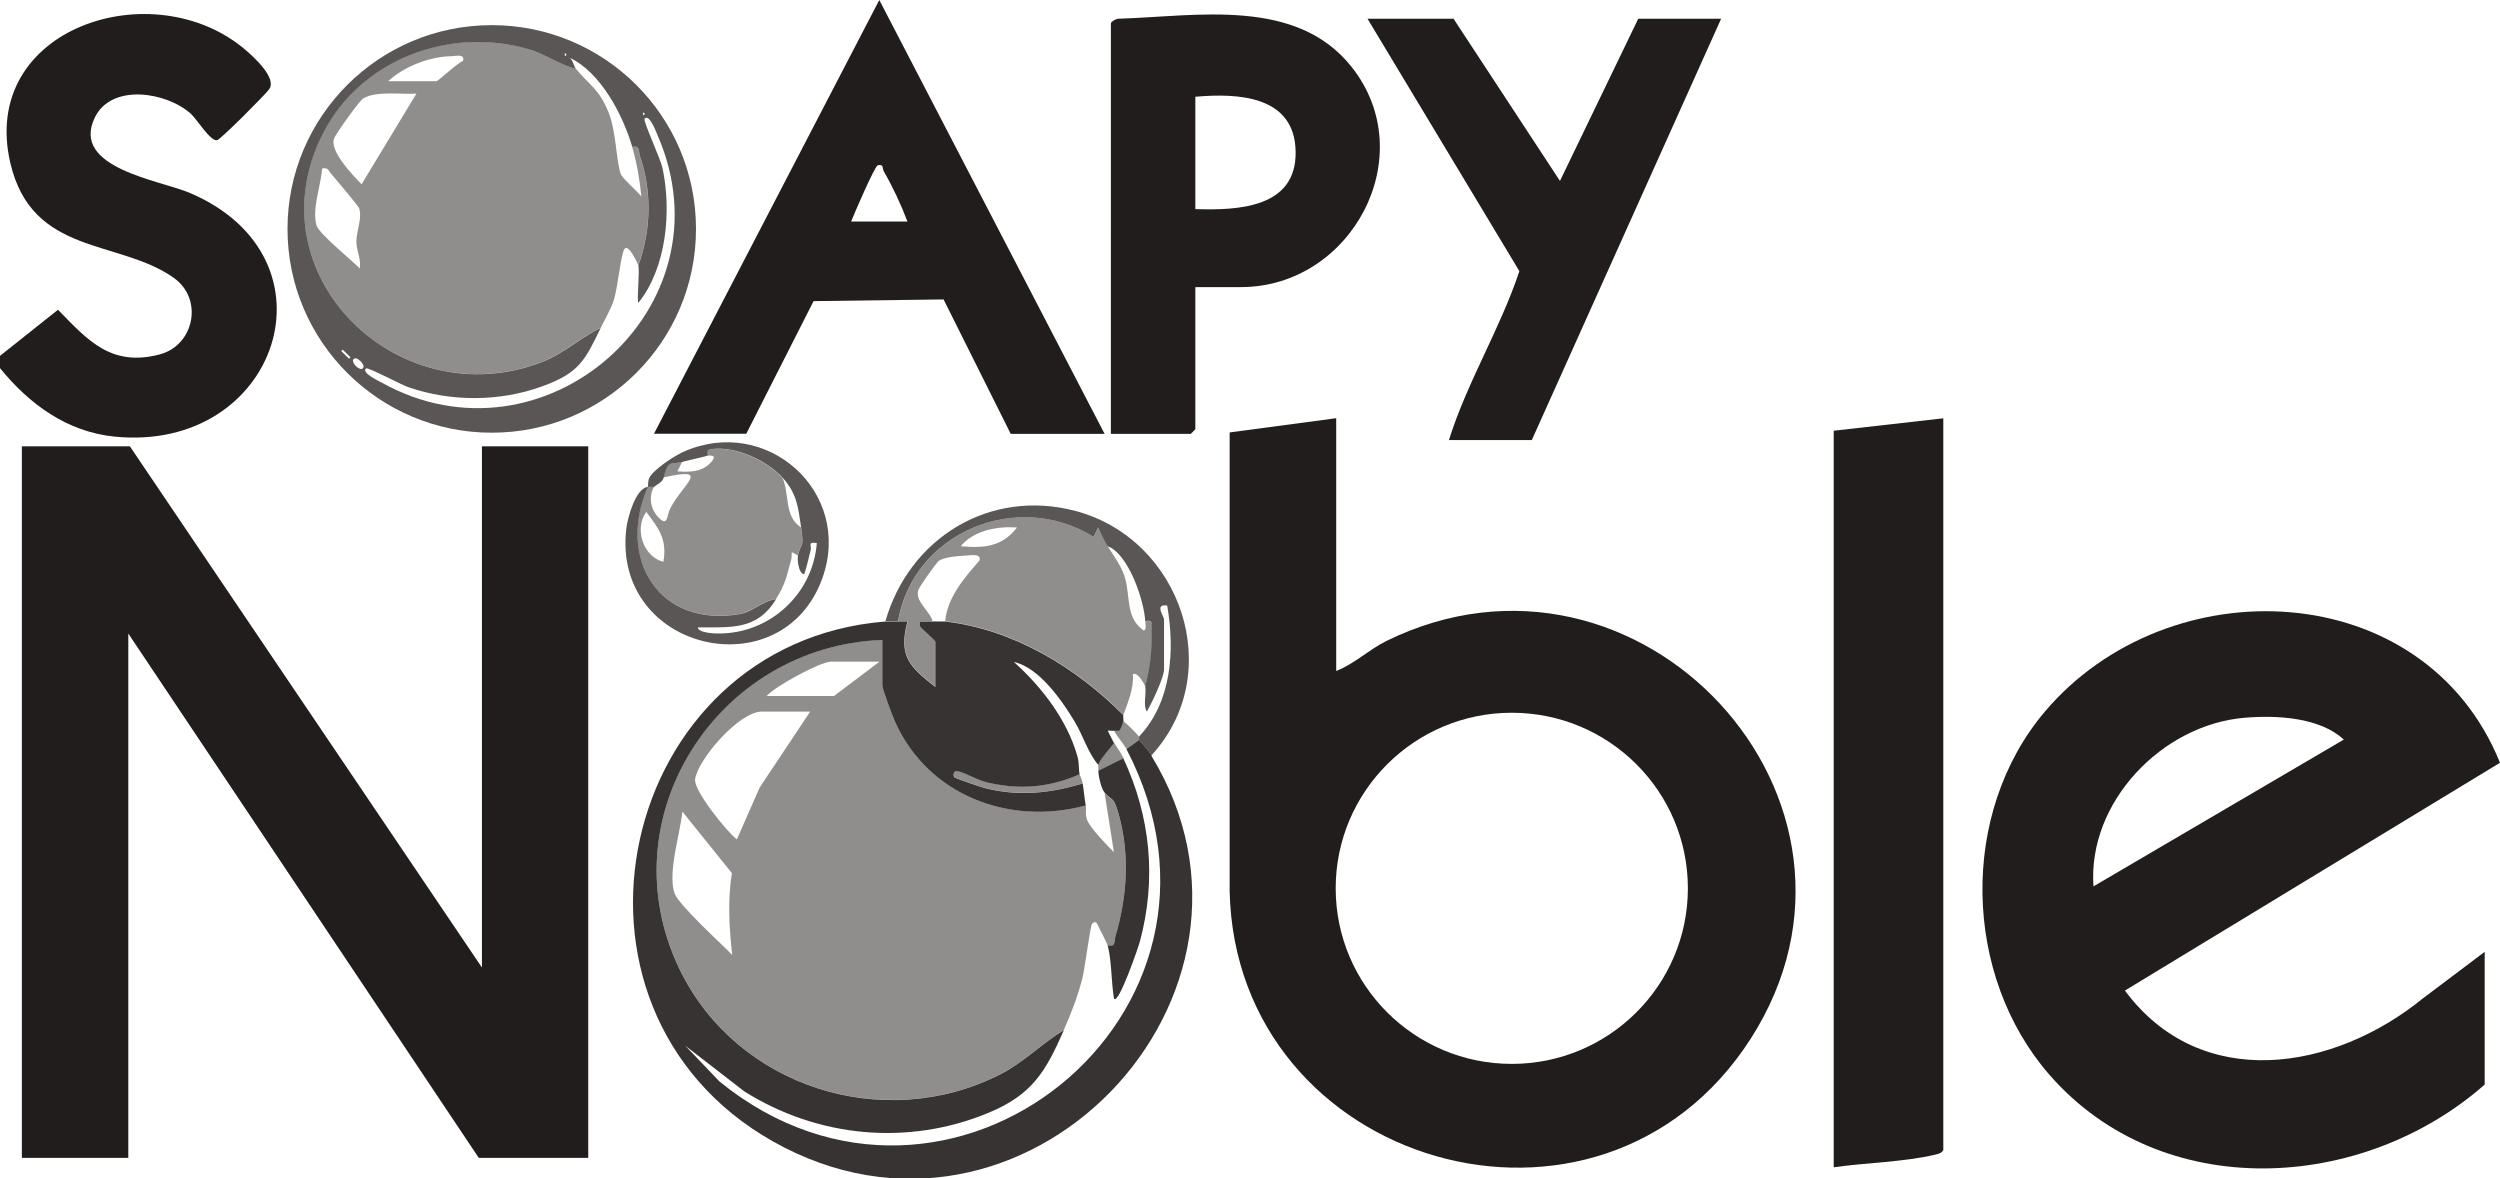
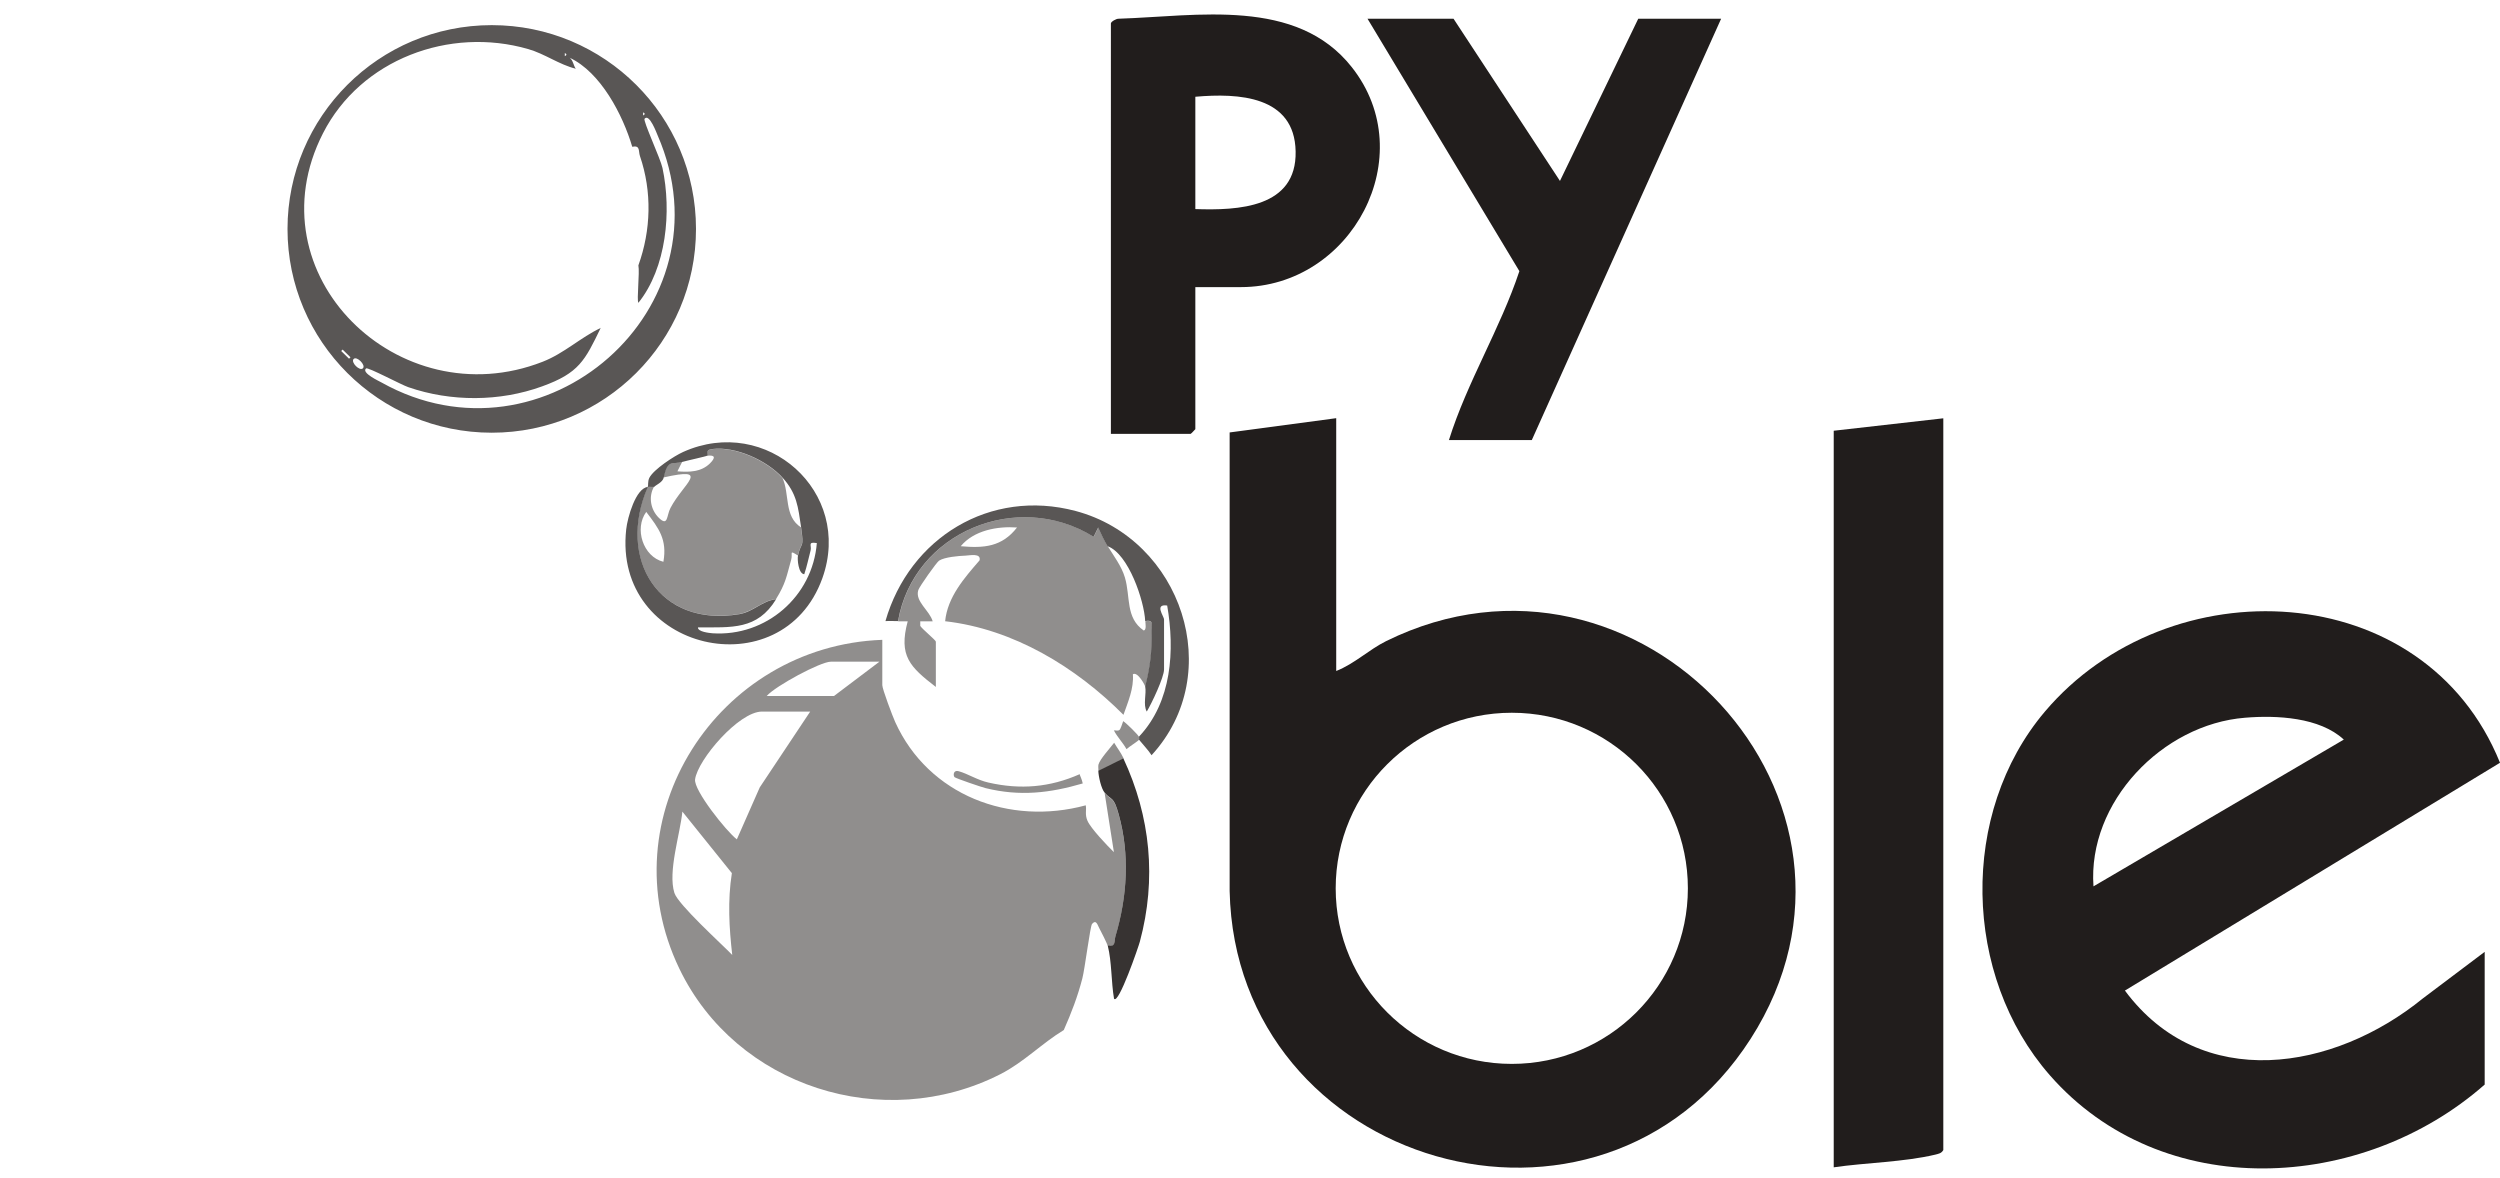
<svg xmlns="http://www.w3.org/2000/svg" id="Layer_2" data-name="Layer 2" viewBox="0 0 190.95 90">
  <defs>
    <style>
      .cls-1 {
        fill: #211d1c;
      }

      .cls-2 {
        opacity: .9;
      }

      .cls-3 {
        opacity: .75;
      }

      .cls-4 {
        opacity: .5;
      }
    </style>
  </defs>
  <g id="Layer_5" data-name="Layer 5">
    <g>
      <path class="cls-1" d="M102.06,31.94v19.31c1.38-.54,2.5-1.63,3.81-2.28,19.29-9.51,39.5,12.22,27.84,30.38-11.48,17.88-39.33,9.76-39.79-11.29v-35.03s8.14-1.09,8.14-1.09ZM128.92,67.85c0-7.41-6.02-13.41-13.45-13.41s-13.45,6.01-13.45,13.41,6.02,13.41,13.45,13.41,13.45-6.01,13.45-13.41Z" />
      <path class="cls-1" d="M189.78,72.71v10.13c-9.36,8.23-24.63,9.09-33.22-.72-6.65-7.6-6.93-20.02-.37-27.77,9.44-11.14,28.98-10.39,34.76,3.91l-28.65,17.4c5.81,7.83,15.96,6.14,22.77.59l4.7-3.54ZM179.02,56.49c-1.84-1.71-5.14-1.87-7.54-1.67-6.32.5-12.04,6.45-11.58,12.88l19.12-11.21Z" />
      <path class="cls-1" d="M148.43,31.94v55.9c-.15.26-.35.28-.61.35-2.38.57-5.31.61-7.76.97v-56.26l8.37-.95Z" />
      <g class="cls-2">
-         <path class="cls-1" d="M87.96,57.69c-.23-.37-.67-.83-.96-1.19-.06.1-.78.55-.96.72,10.56,20.26-13.59,39.59-31.08,25.39l-2.62-2.74,4.51,3.49c5.62,3.53,12.51,4.19,18.67,1.63,3.33-1.39,4.34-3.13,5.74-6.31-1.7,1.03-3.05,2.46-4.86,3.38-8.93,4.54-20.17.96-24.51-8.06-5.56-11.56,2.92-24.66,15.5-25.12v3.46c0,.3.79,2.39.99,2.83,2.54,5.59,8.72,7.93,14.55,6.35-.11-.57-.14-1.17-.24-1.67-2.54.74-4.8,1-7.41.36-.3-.07-2.29-.75-2.38-.84-.11-.11-.12-.58.33-.45.68.19,1.41.67,2.25.86,2.45.56,4.7.37,6.98-.64-.09-.42-.01-.84-.17-1.38-.79-2.79-2.73-5.3-4.85-7.2,1.92.42,3.66,2.92,4.64,4.55.65,1.08,1.01,2.38,1.81,3.32.1-.4.9-1.28,1.2-1.67-.17-.3-.32-.64-.48-.95.15-.03.36.04.48,0,.1-.03.28.07.43-.04.07-.05.23-.51.28-.67.04-.12-.04-.35,0-.48-3.64-3.65-8.39-6.55-13.62-7.15-.12-.01-.68,0-.96,0-.32,0-.64,0-.95,0v.35c.16.25,1.19,1.09,1.19,1.2v3.46c-1.98-1.53-2.86-2.37-2.15-5.01-.24-.01-.48,0-.72,0-.31,0-.65-.02-.96,0-20.45,1.63-26.69,29.47-8.61,39.7,19.09,10.8,40.11-11.1,28.92-29.45Z" />
        <path class="cls-1" d="M84.61,72.23c.31,1.21.26,2.79.48,4.05.34.49,1.88-4,1.97-4.35,1.29-4.78.82-9.56-1.26-14.01l-1.91.95c.01.43.22,1.37.48,1.67.55.64.68.23,1.08,1.67.85,3.08.65,6.26-.25,9.3-.12.39.05.85-.59.71Z" />
      </g>
      <g>
-         <path class="cls-1" d="M84.37,33.14h-7.17l-5.13-10.27-9.93.13-5.14,10.13h-7.05L67.16,0l17.21,33.14ZM65.01,16.92h4.3c-.48-1.27-1.12-2.65-1.8-3.82-.14-.24.01-.6-.47-.47-.23.06-1.81,3.72-2.03,4.29Z" />
        <path class="cls-1" d="M91.3,21.93v10.85s-.33.36-.36.36h-6.09V1.79c0-.13.4-.37.6-.36,5.98-.19,13.58-1.65,17.8,3.7,5.35,6.77,0,16.8-8.48,16.8h-3.47ZM91.3,7.39v8.58c3.28.11,7.75-.09,7.66-4.41-.08-4.25-4.38-4.46-7.66-4.17Z" />
      </g>
      <path class="cls-1" d="M131.46,1.43l-14.46,32.18h-6.33c1.39-4.44,3.92-8.5,5.38-12.9L104.45,1.43h6.57l8.13,12.39,5.98-12.39h6.33Z" />
      <g class="cls-3">
        <path class="cls-1" d="M49.48,37.19c.05-.12-.02-.42.12-.7.33-.64,1.89-1.66,2.58-1.97,6.36-2.86,13,3.05,10.63,9.65-3.06,8.5-16.02,5.59-14.98-3.74.1-.91.73-3.14,1.65-3.24-2.39,5.48.84,10.76,6.99,9.72,1.07-.18,1.76-1.03,2.81-1.14-1.45,2.36-3.38,2.14-5.97,2.15-.03.34.89.43,1.11.45,4.1.27,7.65-2.82,7.97-6.89-.74-.12-.37.2-.48.58-.16.6-.28,1.21-.48,1.8-.45-.03-.54-1.15-.48-1.43.26-1.12.48-.46.24-2.15-.23-1.56-.32-2.59-1.43-3.81-1.2-1.31-3.59-2.41-5.39-2.17-.55.07-.29.46-.34.5-.08.06-1.57.38-1.91.48-.8.23-1.12-.24-1.43,1.19-.04.36-.65.6-.72.72-.16.01-.32-.02-.48,0Z" />
        <path class="cls-1" d="M87.96,57.69c-.23-.37-.67-.83-.96-1.19.01-.02.01-.21,0-.24,2.51-2.66,2.74-6.59,2.15-10.01-1.01-.14-.24.82-.24,1.07v3.81c0,.6-.94,2.59-1.32,3.22-.3-.53-.01-1.34-.12-1.91.36-1.45.54-2.66.48-4.18-.02-.46.25-.96-.48-.82-.07-1.55-1.28-5.15-2.87-5.72-.24-.39-.53-1-.72-1.43l-.35.71c-5.83-3.62-13.75-.36-14.94,6.44-.31,0-.65-.02-.96,0,1.83-6.36,7.99-10.15,14.53-8.41,8.1,2.16,11.54,12.41,5.79,18.66Z" />
        <path class="cls-1" d="M53.16,17.49c0,8.6-6.99,15.56-15.6,15.56s-15.6-6.97-15.6-15.56S28.94,1.92,37.56,1.92s15.6,6.97,15.6,15.56ZM45.89,25.03c-1.22,2.52-1.66,3.46-4.48,4.48-3.24,1.18-6.97,1.19-10.23.06-.53-.18-3.09-1.55-3.22-1.43-.39.34,1.02.98,1.19,1.08,12.34,6.9,26.84-5.65,21.08-18.88-.06-.13-.63-1.71-1-1.27-.13.15,1.22,3.05,1.37,3.76.71,3.33.3,7.63-1.84,10.3-.14-.2.11-2.3,0-2.86.97-2.7,1.05-5.63.12-8.35-.13-.38.04-.84-.59-.71-.72-2.44-2.41-5.69-4.78-6.8.27.2.3.63.47.84-1.26-.31-2.37-1.14-3.63-1.5-6.01-1.74-12.8.78-15.68,6.43-5.5,10.78,5.79,21.75,16.78,17.45,1.66-.65,2.88-1.85,4.45-2.59ZM43.14,4.05v.24c.16-.08.16-.16,0-.24ZM49.12,8.58v.24c.16-.08.16-.16,0-.24ZM26.17,26.7l-.11.11.6.59.11-.11-.6-.59ZM27.72,28.13c.24-.24-.47-.96-.71-.71s.47.96.71.71Z" />
      </g>
      <g class="cls-4">
        <path class="cls-1" d="M59.75,36.47c.59,1.26.11,2.96,1.43,3.81.24,1.69.02,1.02-.24,2.15-.71-.46-.37-.17-.51.32-.37,1.33-.42,1.81-1.16,3.01-1.04.11-1.74.95-2.81,1.14-6.15,1.04-9.38-4.24-6.99-9.72.16-.02.32.01.48,0-.44.78-.25,1.76.37,2.37.72.7.58-.16.89-.75.98-1.88,3.17-3.17-.54-2.33.31-1.43.63-.96,1.43-1.19l-.36.72c.91.07,1.81.06,2.49-.61.41-.41.43-.66-.22-.58.05-.04-.21-.42.34-.5,1.8-.24,4.2.86,5.39,2.17ZM50.67,42.91c.3-1.71-.35-2.55-1.31-3.81-.93,1.27-.25,3.42,1.31,3.81Z" />
        <path class="cls-1" d="M81.26,78.67c-1.7,1.03-3.05,2.46-4.86,3.38-8.93,4.54-20.17.96-24.51-8.06-5.56-11.56,2.92-24.66,15.5-25.12v3.46c0,.3.79,2.39.99,2.83,2.54,5.59,8.72,7.93,14.55,6.35.07.37-.08.69.13,1.18.25.58,1.5,1.89,2.02,2.4l-.71-4.53c.55.64.68.23,1.08,1.67.85,3.08.65,6.26-.25,9.3-.12.39.05.85-.59.71-.03-.13-.56-1.2-.66-1.37-.11-.18-.21-.68-.54-.3-.14.16-.55,3.43-.74,4.16-.37,1.42-.83,2.61-1.42,3.95ZM67.16,50.54h-3.7c-.79,0-4.24,1.86-4.9,2.62h5.14l3.47-2.62ZM61.9,54.35h-3.7c-1.77,0-4.91,3.68-5.11,5.18-.11.83,2.38,3.96,3.19,4.58l1.75-3.97,3.86-5.8ZM55.93,72.95c-.24-2.1-.36-4.16-.03-6.26l-3.78-4.7c-.17,1.72-1.12,4.58-.61,6.21.28.89,3.61,3.9,4.43,4.75Z" />
        <path class="cls-1" d="M68.6,47.44c1.19-6.8,9.11-10.06,14.94-6.44l.35-.71c.19.43.48,1.04.72,1.43.43.7,1.06,1.53,1.31,2.39.44,1.48.03,3.08,1.44,4.05.22-.05.13-.51.12-.71.73-.13.46.36.48.82.07,1.52-.12,2.73-.48,4.18-.01-.07-.57-1.18-.95-.95.08,1.09-.37,2.1-.72,3.1-3.64-3.65-8.39-6.55-13.62-7.15.18-1.85,1.47-3.31,2.63-4.65.13-.58-.76-.37-1.08-.36-.54.02-1.58.11-2.01.38-.19.12-1.51,1.99-1.59,2.25-.27.87.86,1.55,1.1,2.39-.32,0-.64,0-.95,0v.35c.16.25,1.19,1.09,1.19,1.2v3.46c-1.98-1.53-2.86-2.37-2.15-5.01-.24-.01-.48,0-.72,0ZM77.68,40.29c-1.5-.11-3.3.22-4.3,1.43,1.78.16,3.15.05,4.3-1.43Z" />
        <path class="cls-1" d="M82.46,59.12c.03.14.17.38.24.72-2.54.74-4.8,1-7.41.36-.3-.07-2.29-.75-2.38-.84-.11-.11-.12-.58.33-.45.68.19,1.41.67,2.25.86,2.45.56,4.7.37,6.98-.64Z" />
        <path class="cls-1" d="M87,56.26s.01.21,0,.24c-.06.1-.78.55-.96.72-.23-.44-.72-.95-.96-1.43.1-.03.28.07.43-.04.07-.05.23-.51.28-.67.27.18,1.1,1,1.2,1.19Z" />
        <path class="cls-1" d="M85.81,57.93l-1.91.95c0-.15-.03-.36,0-.48.1-.4.9-1.28,1.2-1.67.23.4.49.71.72,1.19Z" />
-         <path class="cls-1" d="M43.98,5.24c1.04,1.28,1.76,1.51,2.5,3.34.62,1.54.58,3.9.96,4.76.14.32,1.24,1.27,1.55,1.67-.13-1.28-.35-2.58-.71-3.81.64-.14.46.32.59.71.93,2.72.85,5.65-.12,8.35-.02-.08-.77-1.77-1.08-1.2-.25.46-.49,2.87-.76,3.77-.24.8-.67,1.46-1.02,2.2-1.57.74-2.79,1.94-4.45,2.59-10.98,4.3-22.27-6.66-16.78-17.45,2.88-5.65,9.67-8.17,15.68-6.43,1.27.37,2.37,1.19,3.63,1.5ZM29.64,6.2h3.7c.13,0,1.61-1.41,2.03-1.55.12-.56-.49-.37-.84-.36-1.69.02-3.67.78-4.89,1.92ZM31.79,7.15c-1.15.08-3.04-.23-4.05.37-.28.17-2.08,2.67-2.22,3.05-.37.95,1.41,2.81,2.1,3.5l4.18-6.91ZM27.48,20.5c.12-.69-.26-1.36-.26-2.03,0-.85.46-1.77.21-2.57-.05-.16-1.84-2.28-2.14-2.63-.21-.25-.24-.5-.68-.4-.1,1.29-.8,3.11-.43,4.36.19.63,2.69,2.64,3.29,3.27Z" />
      </g>
-       <path class="cls-1" d="M0,28.13v-.95l4.43-3.52c2.3,2.36,4.07,4.38,7.77,3.41,2.64-.7,3.36-4.23,1.07-5.85-4.19-2.97-10.82-1.66-12.48-8.77C-1.62,2.09,11.75-2.19,18.76,3.82c.69.59,2.38,2.15,1.81,2.98-.24.36-3.72,3.86-3.99,3.91-.52.09-1.53-1.59-1.99-2.01-1.89-1.7-6.1-2.35-7.36.3-1.83,3.85,4.96,4.75,7.28,5.74,11.71,5,6.72,19.85-5.75,18.61-3.64-.36-6.53-2.49-8.75-5.22Z" />
-       <polygon class="cls-1" points="9.92 34.09 36.81 73.9 36.81 34.09 44.93 34.09 44.93 88.44 36.57 88.44 9.8 48.39 9.8 88.44 1.67 88.44 1.67 34.09 9.92 34.09" />
    </g>
  </g>
</svg>